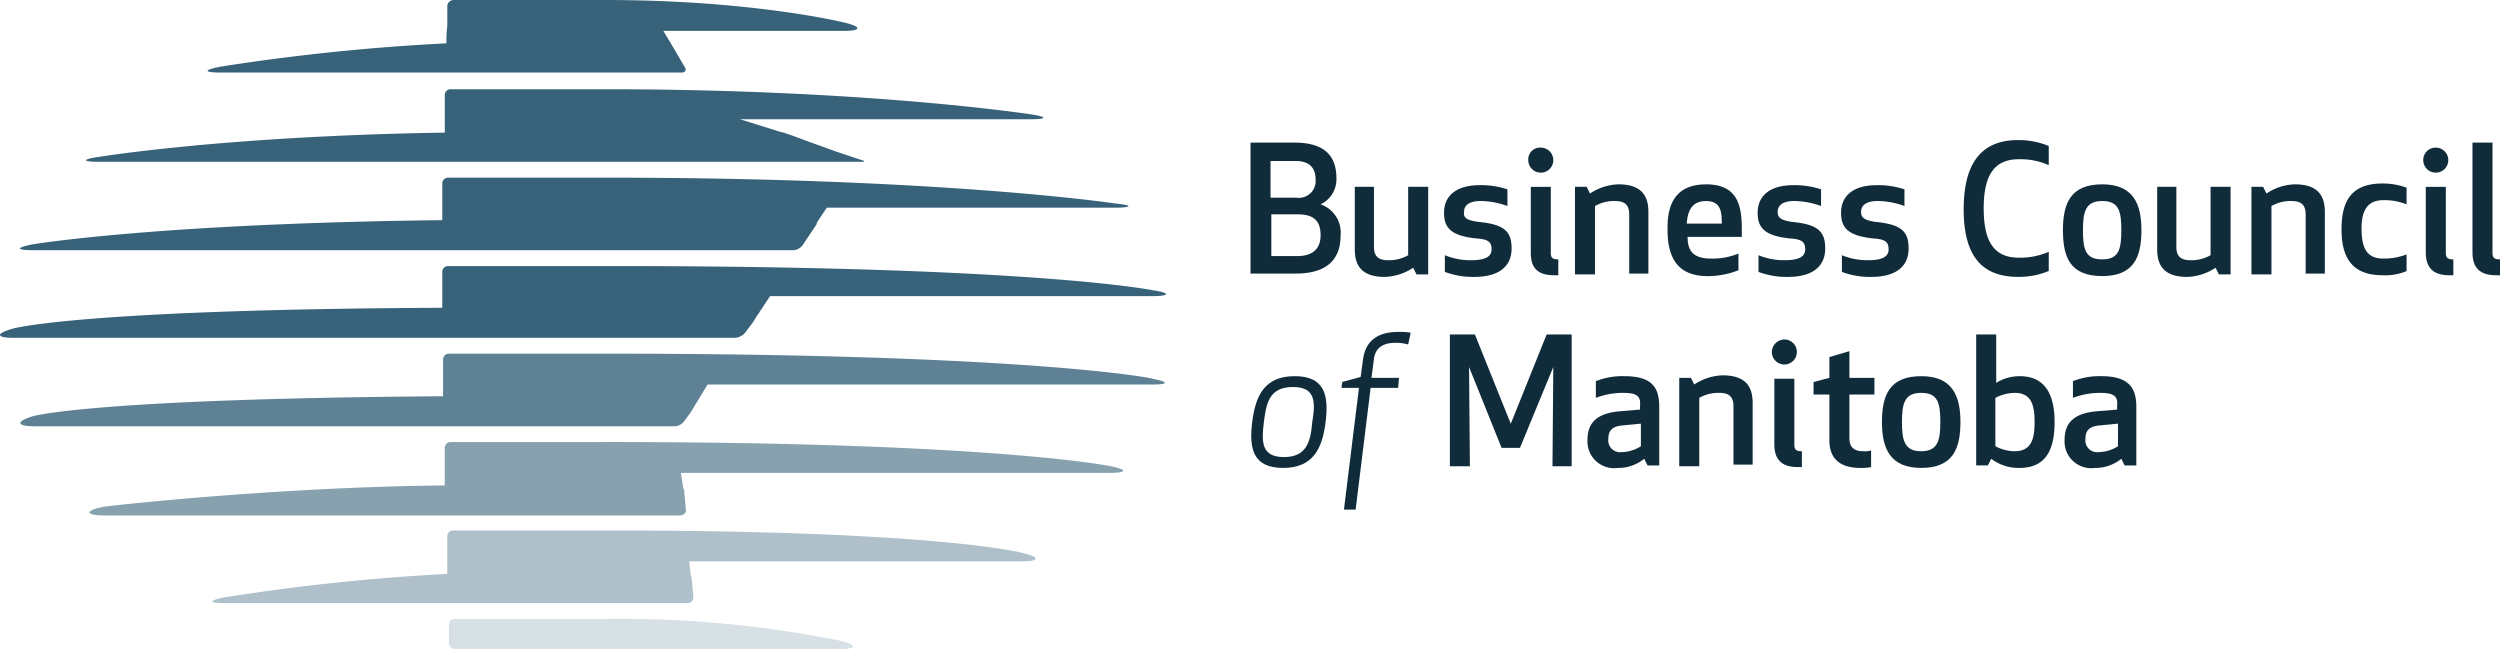
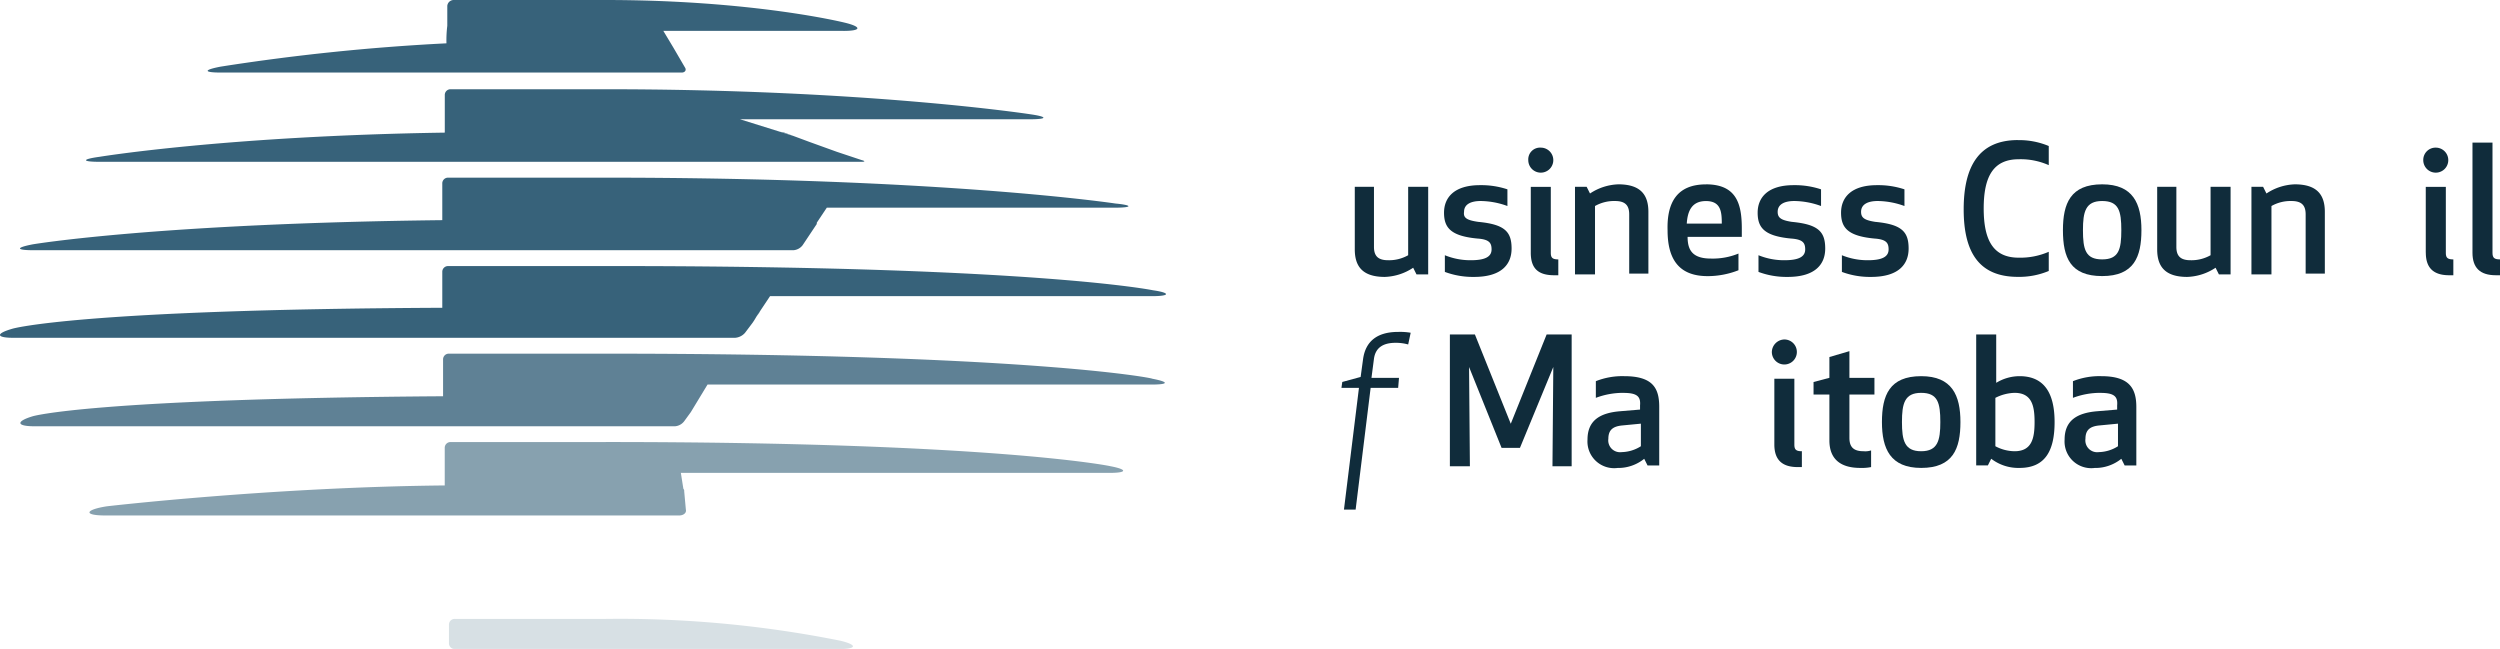
<svg xmlns="http://www.w3.org/2000/svg" width="254.773" height="66.132" viewBox="0 0 254.773 66.132">
  <g id="BCMB-Logo-Horiz" transform="translate(-30.174 -33.6)">
    <g id="Group_69" data-name="Group 69" transform="translate(30.174 33.6)">
      <g id="Group_68" data-name="Group 68">
        <path id="Path_393" data-name="Path 393" d="M119.868,36.745h-18.36l1.02,1.7h0l1.19,2.04c.17.255,0,.51-.34.51H56.456c-1.785,0-1.87-.255-.085-.6a219.478,219.478,0,0,1,23.036-2.38,11.971,11.971,0,0,1,.085-1.785V34.2a.657.657,0,0,1,.68-.6H95.557c15.13,0,24.4,2.3,24.4,2.3,1.785.425,1.785.85-.085.85" transform="translate(-33.909 -33.6)" fill="#37627a" />
        <path id="Path_394" data-name="Path 394" d="M147.584,68.56H108.653l-1.02,1.53-.34.51-.255.425-.17.255L106.1,72.3a1.482,1.482,0,0,1-1.02.51H31.556c-1.785,0-1.87-.425-.085-.935,0,0,6.715-1.955,43.776-2.125V66.1a.581.581,0,0,1,.6-.6h19.04c41.226.085,52.786,2.465,52.786,2.465,1.785.255,1.785.6-.085.6" transform="translate(-30.174 -38.384)" fill="#37627a" />
        <path id="Path_395" data-name="Path 395" d="M136.635,47.36h-29.5l4.08,1.275h0l1.36.425,1.615.6L117,50.675l2.55.85c.34.085.34.17,0,.17H41.858c-1.785,0-1.87-.255,0-.51,0,0,12.92-2.125,35.191-2.465V44.9a.581.581,0,0,1,.6-.6h15.81c26.691,0,43.266,2.55,43.266,2.55,1.785.255,1.785.51-.085.51" transform="translate(-31.721 -35.205)" fill="#37627a" />
        <path id="Path_396" data-name="Path 396" d="M144.119,57.96H114.793l-1.02,1.53a.312.312,0,0,1-.085.255l-.68,1.02-.68,1.02a1.3,1.3,0,0,1-.935.51H33.956c-1.785,0-1.87-.255-.085-.6,0,0,12.58-2.125,41.736-2.465V55.5a.581.581,0,0,1,.6-.6H92.268c34.511,0,51.936,2.635,51.936,2.635,1.785.17,1.785.425-.085.425" transform="translate(-30.534 -36.795)" fill="#37627a" />
        <path id="Path_397" data-name="Path 397" d="M92.275,76H76.295a.581.581,0,0,0-.6.6v.935h0v2.805c-35.956.255-41.821,2.04-41.821,2.04-1.7.51-1.7,1.02.17,1.02H99.33a1.3,1.3,0,0,0,.935-.51l.68-.935h0l1.7-2.805h45.221c1.785,0,1.87-.255.085-.6,0-.085-13.09-2.55-55.676-2.55" transform="translate(-30.542 -39.959)" fill="#5f8195" />
        <path id="Path_398" data-name="Path 398" d="M93.517,86.6H77.707a.581.581,0,0,0-.6.6V91.02c-17.6.17-34.426,2.125-34.426,2.125-2.21.34-2.465.935-.17.935H101c.425,0,.765-.255.68-.6l-.085-.935-.085-.935a.312.312,0,0,0-.085-.255l-.255-1.615h43.691c1.785,0,1.87-.34.085-.68.085,0-11.9-2.465-51.426-2.465" transform="translate(-31.784 -41.549)" fill="#87a1af" />
-         <path id="Path_399" data-name="Path 399" d="M95.727,97.2H80.171a.581.581,0,0,0-.595.6v3.825A216,216,0,0,0,56.966,104c-1.785.34-1.785.6.085.6h47.006a.581.581,0,0,0,.6-.6l-.085-.935-.085-.935a.312.312,0,0,0-.085-.255l-.17-1.53h33.916c1.785,0,1.87-.425.085-.85,0,0-8.415-2.3-42.5-2.3" transform="translate(-33.993 -43.139)" fill="#afc0ca" />
        <path id="Path_400" data-name="Path 400" d="M99.98,107.8H84.6a.581.581,0,0,0-.6.6v1.87a.581.581,0,0,0,.6.6h39.186c1.785,0,1.87-.425.085-.85A114.334,114.334,0,0,0,99.98,107.8" transform="translate(-38.247 -44.728)" fill="#d7e0e4" />
        <path id="Path_401" data-name="Path 401" d="M125.06,49.825,123.7,49.4a3.681,3.681,0,0,1,.425.085Z" transform="translate(-44.201 -35.97)" fill="#37627a" />
        <path id="Path_402" data-name="Path 402" d="M121.24,70.9c0,.085-.085.085-.085.17l-.255.34Z" transform="translate(-43.781 -39.194)" fill="#37627a" />
      </g>
      <path id="Path_403" data-name="Path 403" d="M120.6,72.025h0l.255-.425Z" transform="translate(-43.736 -39.299)" fill="#37637b" />
    </g>
    <g id="Group_72" data-name="Group 72" transform="translate(157.614 47.88)">
      <g id="Group_70" data-name="Group 70">
-         <path id="Path_404" data-name="Path 404" d="M180.1,50.7h4.505c3.315,0,4.25,1.615,4.25,3.655a2.829,2.829,0,0,1-1.615,2.635,3.042,3.042,0,0,1,2.04,3.145c0,2.21-1.105,3.91-4.59,3.91H180.1Zm4.59,1.87h-2.55v3.74h2.635a1.712,1.712,0,0,0,1.955-1.87c0-.85-.34-1.87-2.04-1.87m-2.55,9.69h2.72c1.87,0,2.38-1.02,2.38-2.125,0-1.36-.6-2.125-2.3-2.125h-2.72v4.25Z" transform="translate(-180.1 -50.445)" fill="#102c3b" />
        <path id="Path_405" data-name="Path 405" d="M194.555,56v6.12c0,.935.425,1.36,1.445,1.36a3.95,3.95,0,0,0,2.04-.51V56h2.04v8.925h-1.19l-.34-.68a5.528,5.528,0,0,1-2.89.935c-2.3,0-3.06-1.105-3.06-2.805V56Z" transform="translate(-181.975 -51.24)" fill="#102c3b" />
        <path id="Path_406" data-name="Path 406" d="M206.785,59.54c2.72.255,3.4,1.02,3.4,2.72,0,1.53-.935,2.89-3.825,2.89a8.163,8.163,0,0,1-2.975-.51v-1.7a6.871,6.871,0,0,0,2.635.51c1.445,0,2.125-.34,2.125-1.105,0-.68-.255-1.02-1.445-1.105-2.72-.255-3.4-1.105-3.4-2.635s1.02-2.805,3.655-2.805a8.47,8.47,0,0,1,2.805.425v1.7a8.159,8.159,0,0,0-2.72-.51c-1.02,0-1.7.34-1.7,1.105-.085.6.255.85,1.445,1.02" transform="translate(-183.58 -51.21)" fill="#102c3b" />
        <path id="Path_407" data-name="Path 407" d="M214.674,51.3a1.275,1.275,0,1,1-1.275,1.275,1.2,1.2,0,0,1,1.275-1.275m-1.02,10.71V55.3h2.04V62.01c0,.51.17.68.765.68v1.615h-.425c-1.7,0-2.38-.765-2.38-2.3" transform="translate(-185.093 -50.535)" fill="#102c3b" />
        <path id="Path_408" data-name="Path 408" d="M224.525,64.88V58.76c0-.935-.425-1.36-1.445-1.36a3.95,3.95,0,0,0-2.04.51v6.97H219V55.955h1.19l.34.68a5.528,5.528,0,0,1,2.89-.935c2.3,0,3.06,1.105,3.06,2.805V64.8h-1.955Z" transform="translate(-185.934 -51.195)" fill="#102c3b" />
        <path id="Path_409" data-name="Path 409" d="M234.009,55.7c3.145,0,3.655,2.04,3.655,4.505v.85h-5.525c0,1.36.51,2.21,2.38,2.21a6.893,6.893,0,0,0,2.805-.51v1.7a8.563,8.563,0,0,1-3.145.6c-2.975,0-4.08-1.785-4.08-4.675-.085-2.89,1.02-4.675,3.91-4.675m-1.955,4h3.57c0-1.19-.085-2.3-1.615-2.3-1.445,0-1.87,1.02-1.955,2.3" transform="translate(-187.598 -51.195)" fill="#102c3b" />
        <path id="Path_410" data-name="Path 410" d="M244.385,59.54c2.72.255,3.4,1.02,3.4,2.72,0,1.53-.935,2.89-3.825,2.89a8.163,8.163,0,0,1-2.975-.51v-1.7a6.871,6.871,0,0,0,2.635.51c1.445,0,2.125-.34,2.125-1.105,0-.68-.255-1.02-1.445-1.105-2.72-.255-3.4-1.105-3.4-2.635s1.02-2.805,3.655-2.805a8.47,8.47,0,0,1,2.805.425v1.7a8.159,8.159,0,0,0-2.72-.51c-1.02,0-1.7.34-1.7,1.105,0,.6.34.85,1.445,1.02" transform="translate(-189.219 -51.21)" fill="#102c3b" />
        <path id="Path_411" data-name="Path 411" d="M254.385,59.54c2.72.255,3.4,1.02,3.4,2.72,0,1.53-.935,2.89-3.825,2.89a8.163,8.163,0,0,1-2.975-.51v-1.7a6.871,6.871,0,0,0,2.635.51c1.445,0,2.125-.34,2.125-1.105,0-.68-.255-1.02-1.445-1.105-2.72-.255-3.4-1.105-3.4-2.635s1.02-2.805,3.655-2.805a8.47,8.47,0,0,1,2.805.425v1.7a8.159,8.159,0,0,0-2.72-.51c-1.02,0-1.7.34-1.7,1.105,0,.6.34.85,1.445,1.02" transform="translate(-190.719 -51.21)" fill="#102c3b" />
        <path id="Path_412" data-name="Path 412" d="M271.125,50.4a7.8,7.8,0,0,1,3.145.6V52.95a7.029,7.029,0,0,0-3.06-.6c-2.55,0-3.57,1.7-3.57,5.015s1.02,5.015,3.57,5.015a7.285,7.285,0,0,0,3.06-.6v1.955a7.8,7.8,0,0,1-3.145.6c-4,0-5.525-2.55-5.525-6.885s1.53-7.055,5.525-7.055" transform="translate(-192.923 -50.4)" fill="#102c3b" />
        <path id="Path_413" data-name="Path 413" d="M277.5,60.375c0-2.72.765-4.675,4-4.675,3.145,0,4,1.955,4,4.675s-.765,4.675-4,4.675-4-1.87-4-4.675m5.95,0c0-1.955-.255-2.975-1.955-2.975s-1.955,1.105-1.955,2.975c0,1.955.255,2.975,1.955,2.975s1.955-1.02,1.955-2.975" transform="translate(-194.708 -51.195)" fill="#102c3b" />
        <path id="Path_414" data-name="Path 414" d="M290.755,56v6.12c0,.935.425,1.36,1.445,1.36a3.951,3.951,0,0,0,2.04-.51V56h2.04v8.925h-1.19l-.34-.68a5.528,5.528,0,0,1-2.89.935c-2.3,0-3.06-1.105-3.06-2.805V56Z" transform="translate(-196.403 -51.24)" fill="#102c3b" />
        <path id="Path_415" data-name="Path 415" d="M305.625,64.88V58.76c0-.935-.425-1.36-1.445-1.36a3.95,3.95,0,0,0-2.04.51v6.97H300.1V55.955h1.19l.34.68a5.528,5.528,0,0,1,2.89-.935c2.3,0,3.06,1.105,3.06,2.805V64.8h-1.955Z" transform="translate(-198.098 -51.195)" fill="#102c3b" />
-         <path id="Path_416" data-name="Path 416" d="M315.15,63.25a6.277,6.277,0,0,0,2.38-.425v1.7a5.565,5.565,0,0,1-2.465.425c-3.145,0-4.165-1.87-4.165-4.675s.935-4.675,4.165-4.675a7.107,7.107,0,0,1,2.465.425v1.7a5.964,5.964,0,0,0-2.38-.425c-1.7,0-2.21,1.19-2.21,2.89,0,1.955.51,3.06,2.21,3.06" transform="translate(-199.717 -51.18)" fill="#102c3b" />
        <path id="Path_417" data-name="Path 417" d="M321.975,51.3a1.275,1.275,0,1,1-1.275,1.275,1.252,1.252,0,0,1,1.275-1.275m-1.02,10.71V55.3H323V62.01c0,.51.17.68.765.68v1.615h-.425c-1.615,0-2.38-.765-2.38-2.3" transform="translate(-201.187 -50.535)" fill="#102c3b" />
        <path id="Path_418" data-name="Path 418" d="M326.6,61.92V50.7h2.04V61.92c0,.51.17.68.765.68v1.615h-.425c-1.615,0-2.38-.765-2.38-2.3" transform="translate(-202.072 -50.445)" fill="#102c3b" />
      </g>
      <g id="Group_71" data-name="Group 71" transform="translate(0.072 19.55)">
-         <path id="Path_419" data-name="Path 419" d="M183.428,88.05c-3.06,0-3.485-1.955-3.145-4.675s1.275-4.675,4.335-4.675,3.485,1.955,3.145,4.675-1.275,4.675-4.335,4.675m1.02-8.245c-2.38,0-2.72,1.53-2.975,3.57s-.255,3.57,2.04,3.57,2.72-1.53,2.89-3.57c.34-2.04.34-3.57-1.955-3.57" transform="translate(-180.184 -74.195)" fill="#102c3b" />
        <path id="Path_420" data-name="Path 420" d="M197.8,74.675a4.607,4.607,0,0,0-1.275-.17c-1.19,0-2.04.425-2.21,1.615l-.255,1.955h2.805l-.085,1.02h-2.805l-1.53,12.41h-1.19l1.53-12.41H191l.085-.6,1.87-.51.255-1.87c.255-1.7,1.36-2.72,3.57-2.72a6.434,6.434,0,0,1,1.275.085Z" transform="translate(-181.806 -73.4)" fill="#102c3b" />
        <path id="Path_421" data-name="Path 421" d="M211.14,85.26h-1.87l-3.315-8.245.085,10.115H204V73.7h2.55l3.655,9.1,3.655-9.1h2.55V87.13h-1.955l.085-10.115Z" transform="translate(-183.756 -73.445)" fill="#102c3b" />
        <path id="Path_422" data-name="Path 422" d="M224.155,80.4a7.872,7.872,0,0,0-2.805.51v-1.7a7.326,7.326,0,0,1,2.89-.51c2.975,0,3.57,1.275,3.57,3.145V87.8h-1.19l-.34-.68a4.218,4.218,0,0,1-2.72.935,2.72,2.72,0,0,1-3.06-2.89c0-1.955,1.275-2.72,3.315-2.89l2.04-.17v-.425c.085-.935-.34-1.275-1.7-1.275m-.085,3.315c-.935.085-1.445.425-1.445,1.36a1.205,1.205,0,0,0,1.36,1.36,3.783,3.783,0,0,0,1.955-.6v-2.3Z" transform="translate(-186.231 -74.195)" fill="#102c3b" />
-         <path id="Path_423" data-name="Path 423" d="M237.025,87.865v-6.12c0-.935-.425-1.36-1.445-1.36a3.95,3.95,0,0,0-2.04.51v6.97H231.5v-9.01h1.19l.34.68a5.528,5.528,0,0,1,2.89-.935c2.3,0,3.06,1.105,3.06,2.805V87.7h-1.955Z" transform="translate(-187.881 -74.18)" fill="#102c3b" />
        <path id="Path_424" data-name="Path 424" d="M243.875,74.3a1.275,1.275,0,1,1-1.275,1.275,1.307,1.307,0,0,1,1.275-1.275m-1.02,10.71V78.3h2.04V85.01c0,.51.17.68.765.68v1.615h-.425c-1.615,0-2.38-.765-2.38-2.3" transform="translate(-189.545 -73.535)" fill="#102c3b" />
        <path id="Path_425" data-name="Path 425" d="M253.465,87.515a4.847,4.847,0,0,1-1.105.085c-1.955,0-3.145-.85-3.145-2.805V80.12H247.6V78.845l1.615-.425V76.3l2.04-.6v2.72h2.55v1.7h-2.55v4.42c0,.935.425,1.36,1.445,1.36a1.886,1.886,0,0,0,.765-.085v1.7Z" transform="translate(-190.295 -73.745)" fill="#102c3b" />
        <path id="Path_426" data-name="Path 426" d="M255.8,83.375c0-2.72.765-4.675,4-4.675,3.145,0,4,1.955,4,4.675s-.765,4.675-4,4.675c-3.145,0-4-1.955-4-4.675m5.95,0c0-1.955-.255-2.975-1.955-2.975s-1.955,1.105-1.955,2.975.255,2.975,1.955,2.975,1.955-1.105,1.955-2.975" transform="translate(-191.525 -74.195)" fill="#102c3b" />
        <path id="Path_427" data-name="Path 427" d="M275.09,82.625c0,2.89-.935,4.675-3.57,4.675a4.531,4.531,0,0,1-2.89-.935l-.34.68H267.1V73.7h2.04v4.93a4.569,4.569,0,0,1,2.38-.68c2.55,0,3.57,1.785,3.57,4.675m-6.035-2.465v4.93a4.219,4.219,0,0,0,1.955.51c1.785,0,2.04-1.36,2.04-2.975s-.255-2.975-2.04-2.975a4.569,4.569,0,0,0-1.955.51" transform="translate(-193.22 -73.445)" fill="#102c3b" />
        <path id="Path_428" data-name="Path 428" d="M281.355,80.4a7.872,7.872,0,0,0-2.805.51v-1.7a7.326,7.326,0,0,1,2.89-.51c2.89,0,3.57,1.275,3.57,3.145V87.8h-1.19l-.34-.68a4.218,4.218,0,0,1-2.72.935,2.72,2.72,0,0,1-3.06-2.89c0-1.955,1.275-2.72,3.315-2.89l2.04-.17v-.425c.085-.935-.34-1.275-1.7-1.275m-.085,3.315c-.935.085-1.445.425-1.445,1.36a1.205,1.205,0,0,0,1.36,1.36,3.782,3.782,0,0,0,1.955-.6v-2.3Z" transform="translate(-194.81 -74.195)" fill="#102c3b" />
      </g>
    </g>
  </g>
</svg>